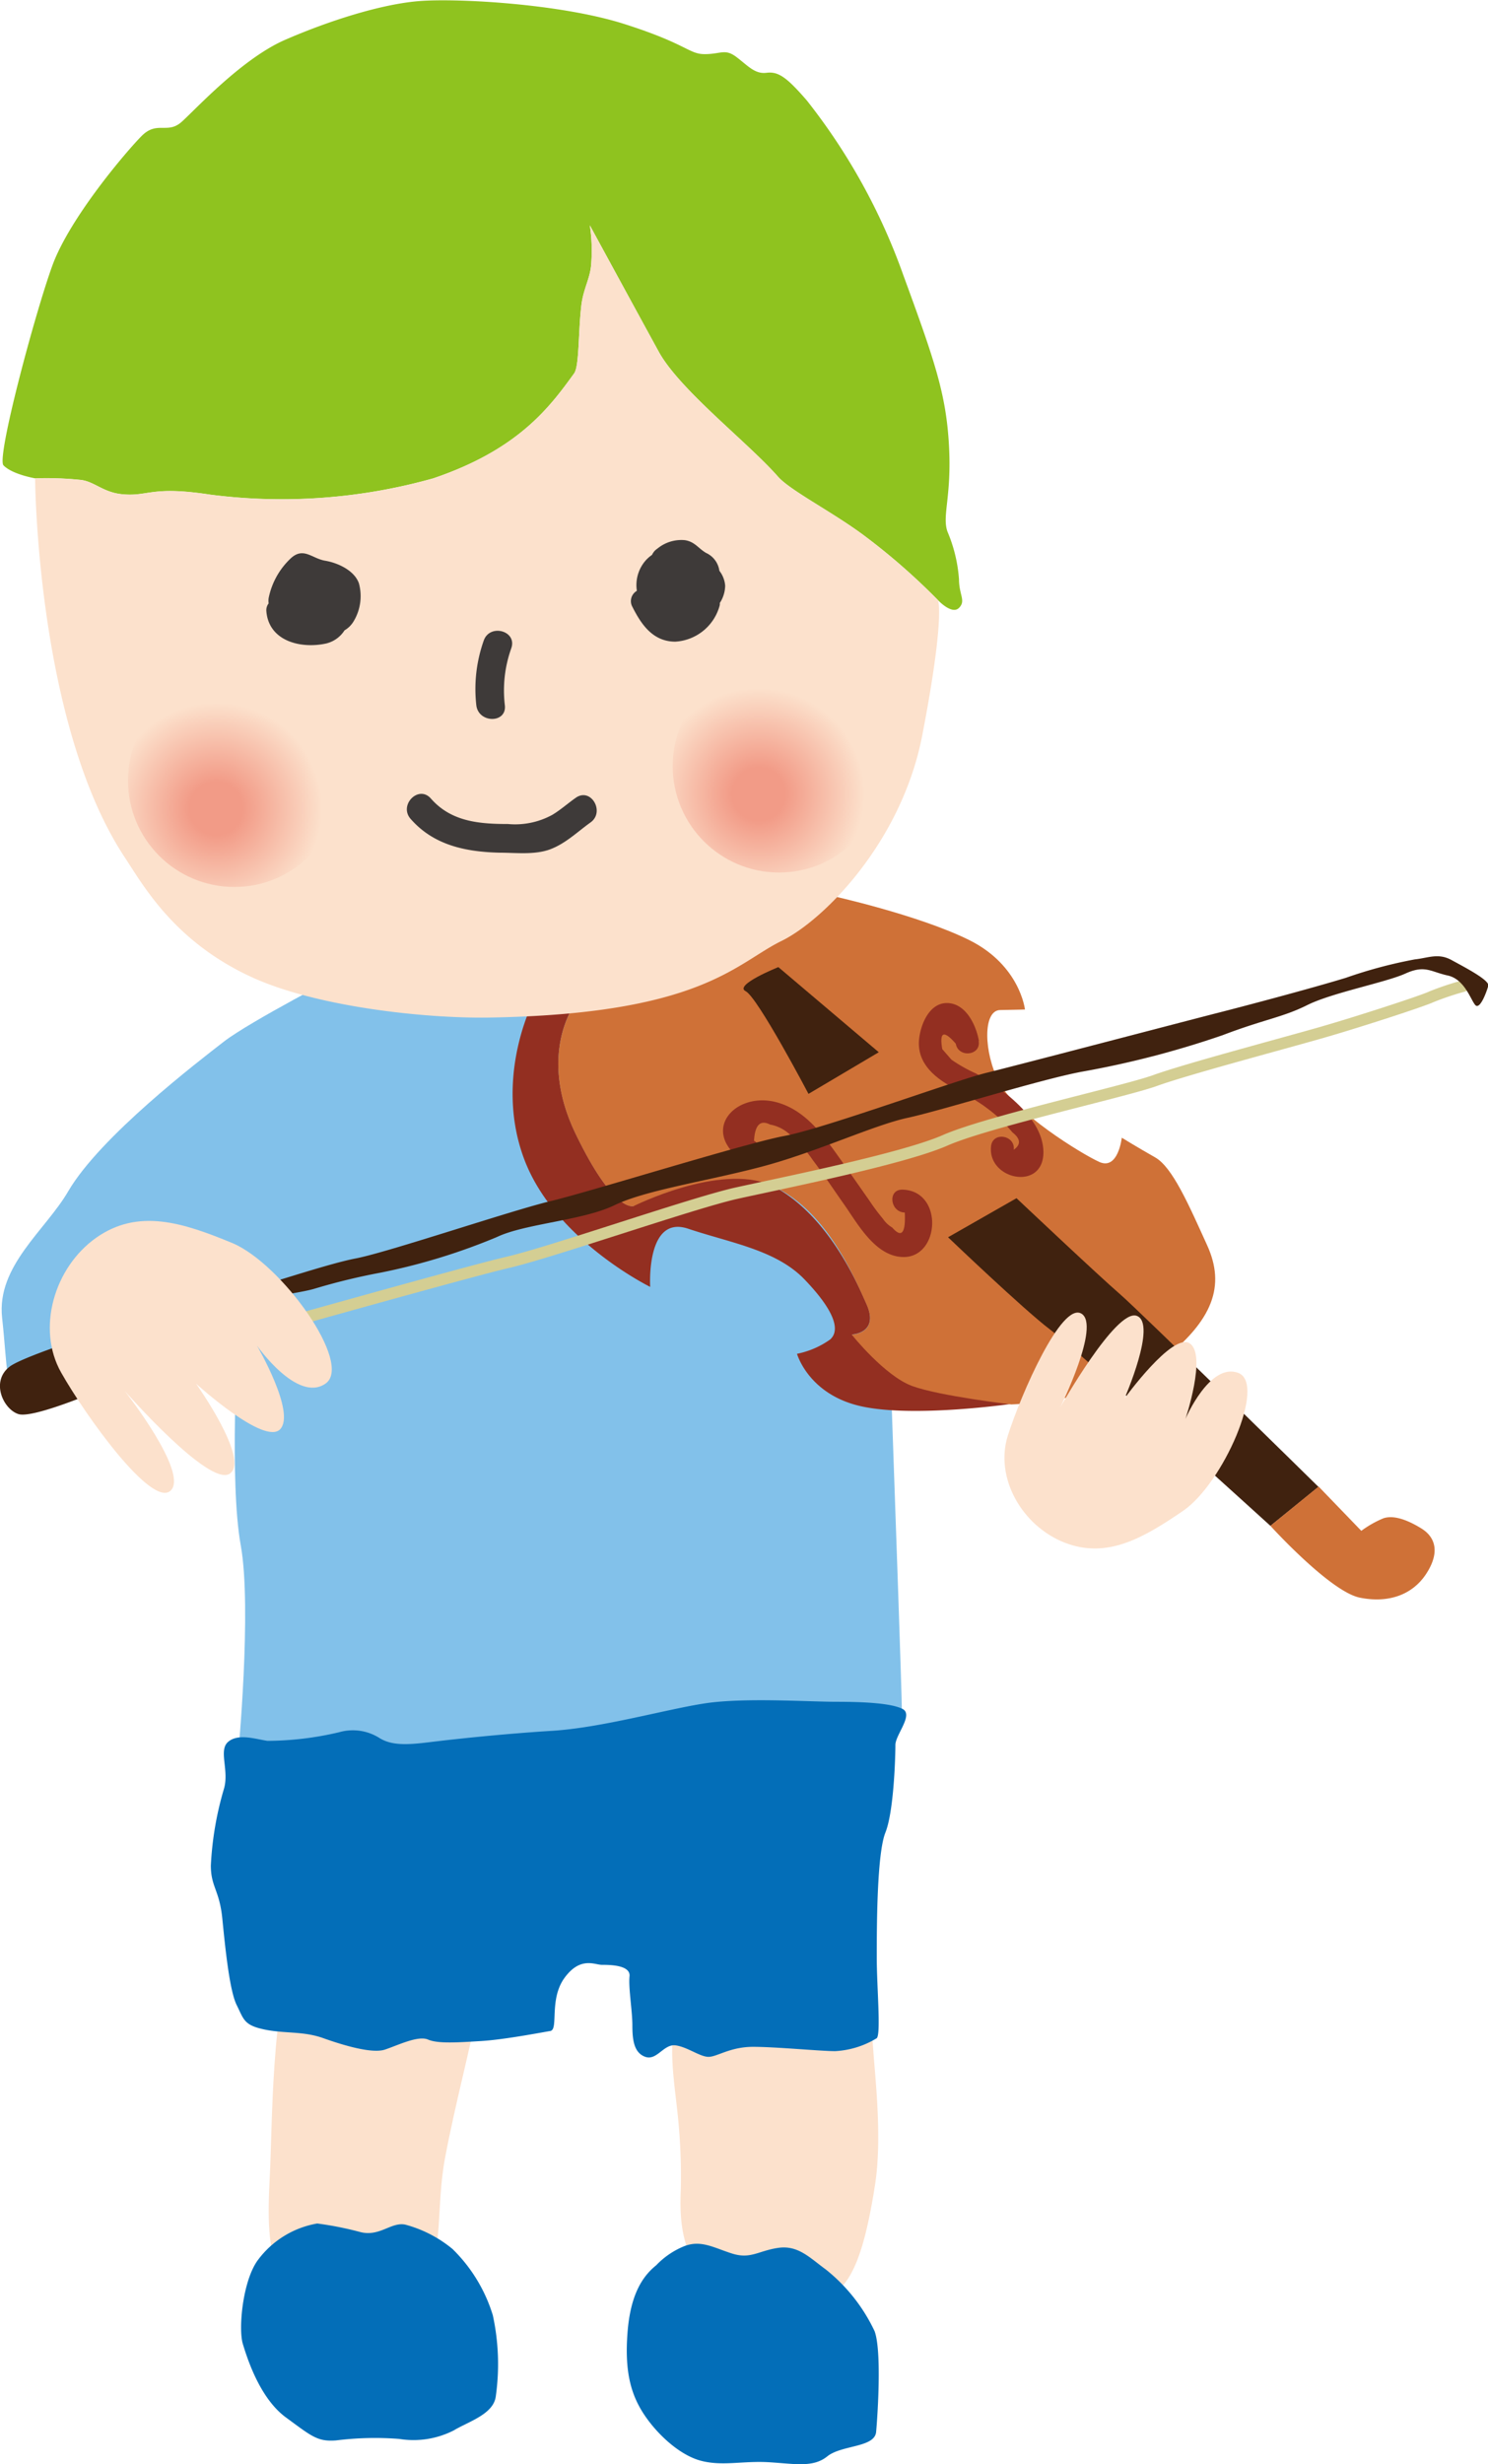
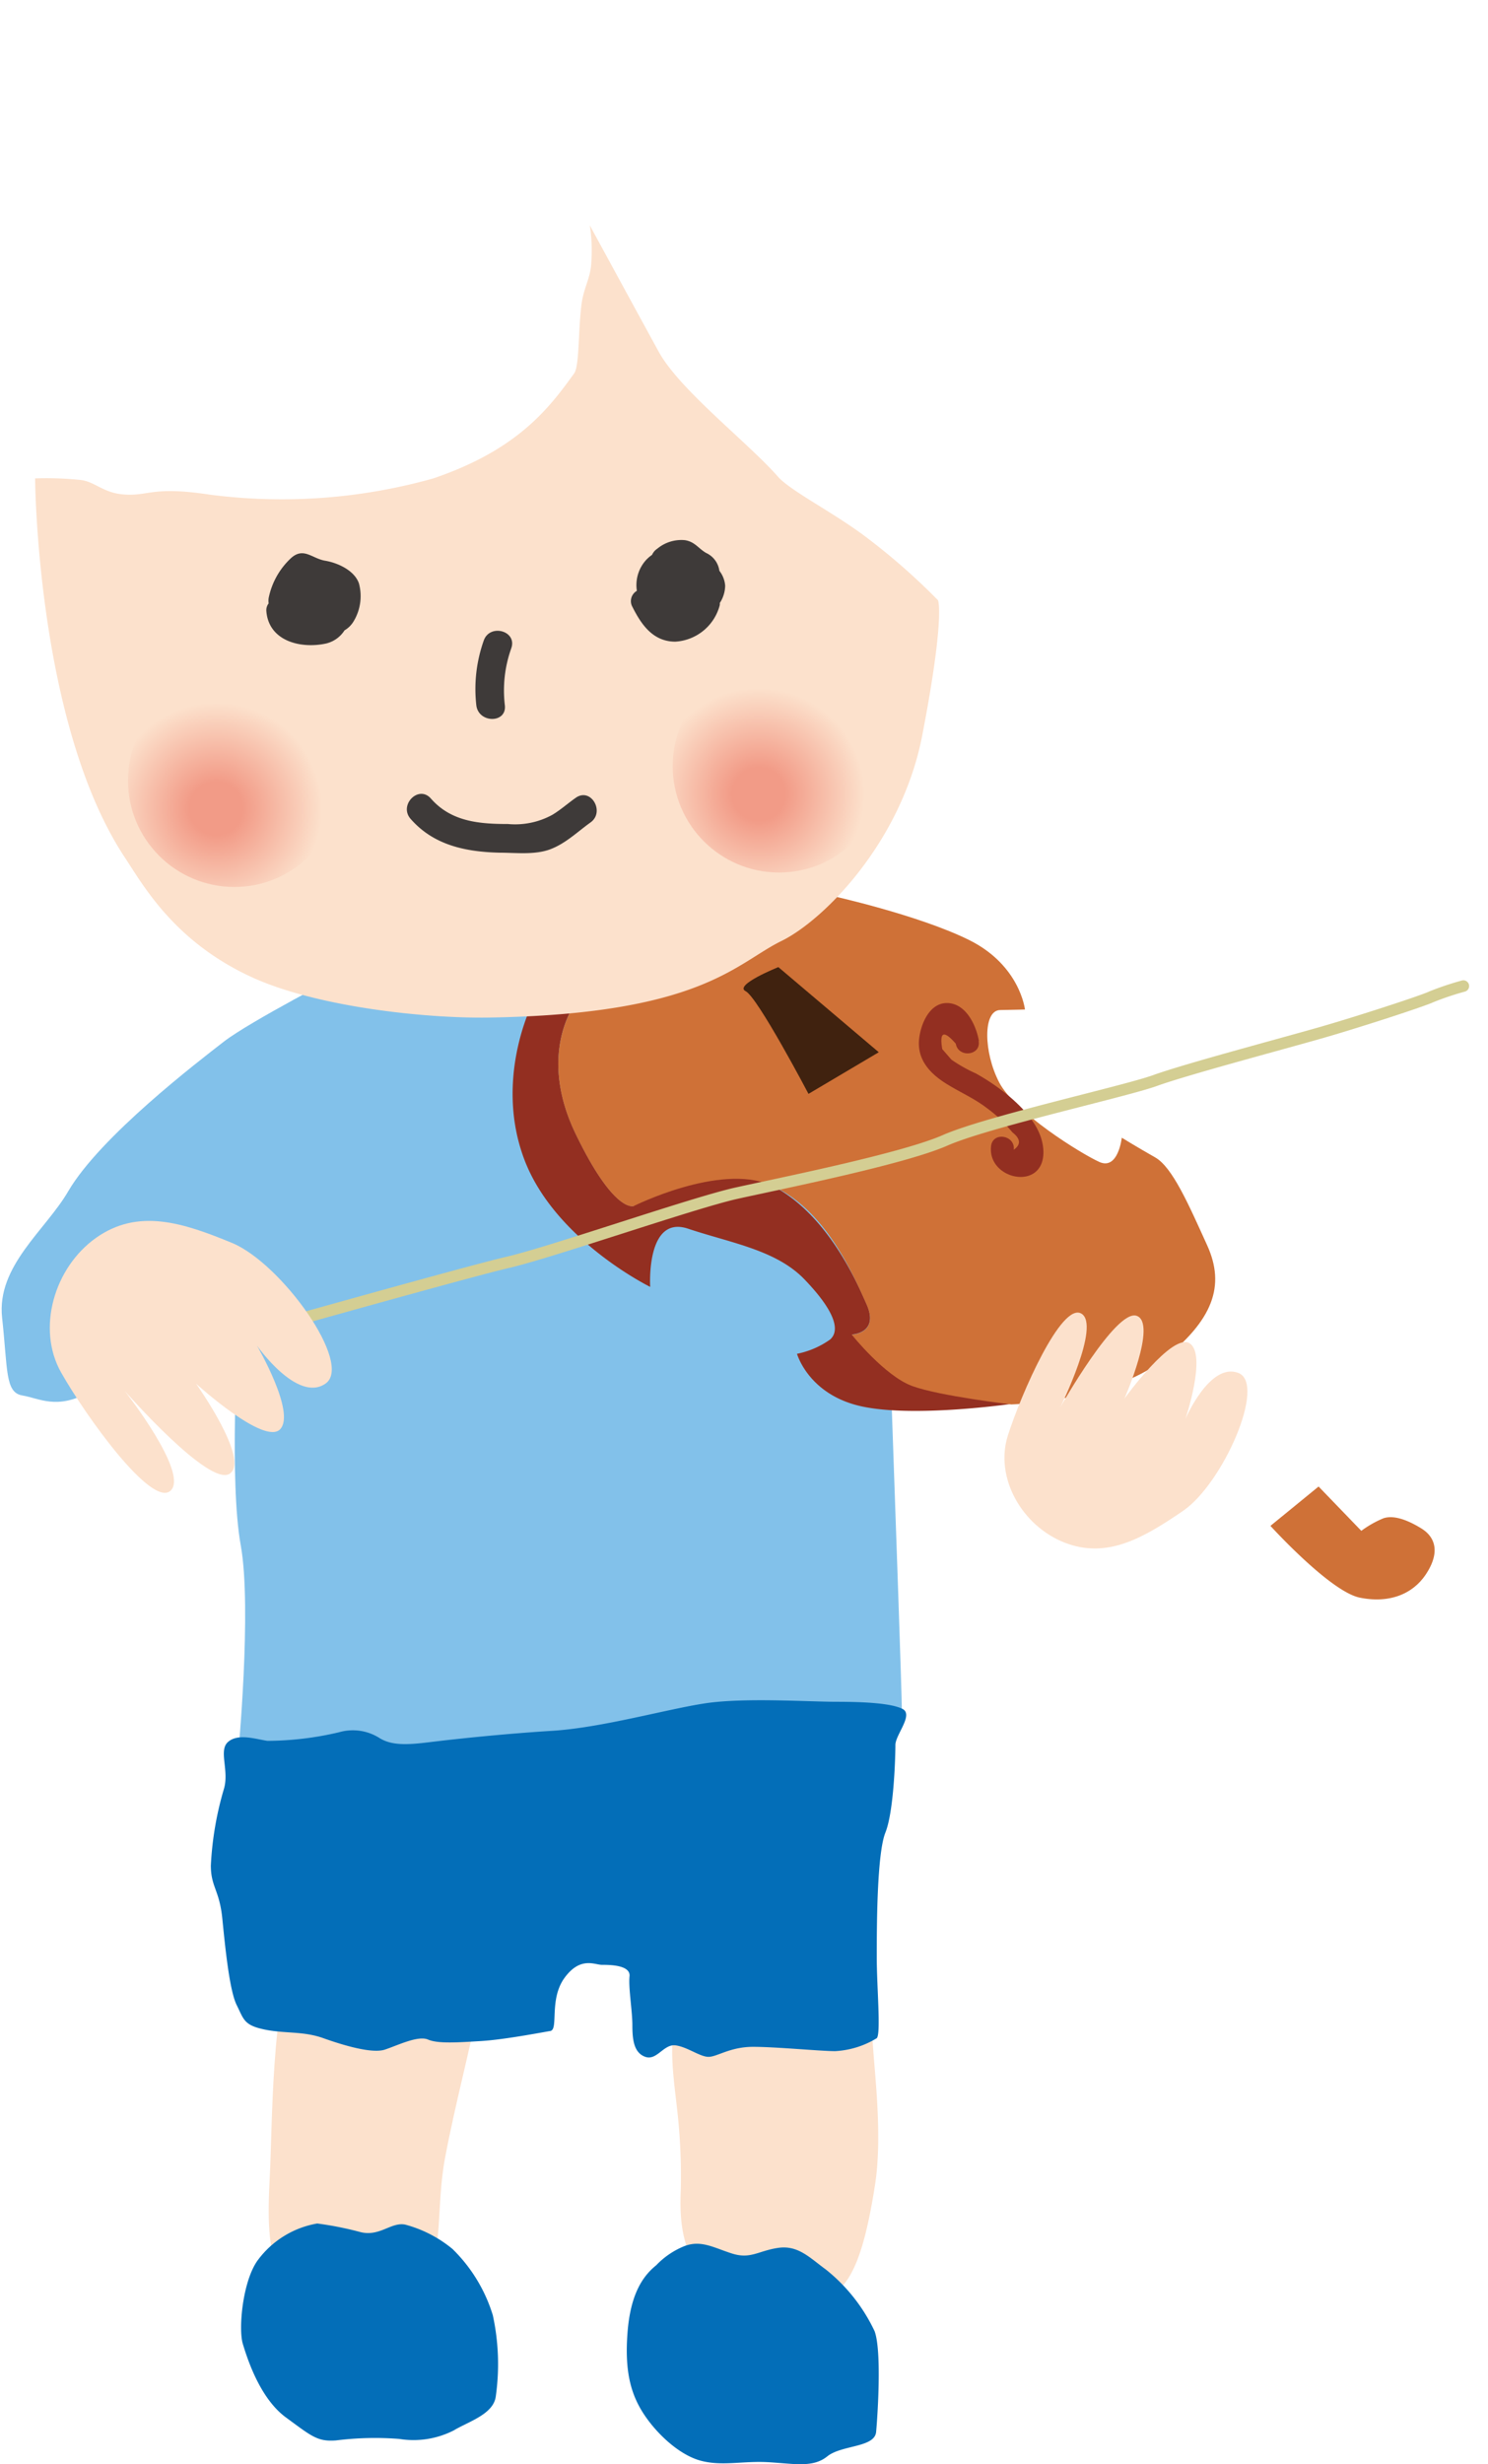
<svg xmlns="http://www.w3.org/2000/svg" xmlns:xlink="http://www.w3.org/1999/xlink" id="イラスト" viewBox="0 0 161.96 268.1">
  <defs>
    <style>.cls-1{fill:#fce1cc;}.cls-2{fill:#8fc31f;}.cls-3{fill:#82c1ea;}.cls-4{fill:#036eb8;}.cls-5{fill:#932f21;}.cls-6{fill:#cf7137;}.cls-7{fill:#40220f;}.cls-8{fill:none;stroke:#d4ce93;stroke-linecap:round;stroke-linejoin:round;stroke-width:1.25px;}.cls-9{fill:url(#名称未設定グラデーション_20);}.cls-10{fill:url(#名称未設定グラデーション_20-2);}.cls-11{fill:#3e3a39;}</style>
    <radialGradient id="名称未設定グラデーション_20" cx="1056.21" cy="-1617.53" r="24.54" gradientTransform="translate(-472.89 848.2) scale(0.47 0.47)" gradientUnits="userSpaceOnUse">
      <stop offset="0.25" stop-color="#f29b87" />
      <stop offset="1" stop-color="#fce1cc" />
    </radialGradient>
    <radialGradient id="名称未設定グラデーション_20-2" cx="1181.85" cy="-1620.85" r="24.54" xlink:href="#名称未設定グラデーション_20" />
  </defs>
  <path class="cls-1" d="M667.2,361.23c.29,2.49.85,7.2.26,10.68s-2.35,10-3.44,15.8-.06,11.29-2.5,12.51-14.37,1.87-15.58-.26-1.25-5.73-1-10.28.2-19.75,2.68-23.17S667.2,361.23,667.2,361.23Z" transform="translate(-615.57 -152.99)" />
  <path class="cls-1" d="M706.57,363c.29,2.49,3.91,6.41,3.91,10.32,0,3.53,1.3,11.33.31,17.52-1.09,6.88-2.41,10.66-4.85,11.89s-13.18-.53-14.39-2.66-2.1-4.2-1.88-8.76a63.65,63.65,0,0,0-.31-8c-.34-3.33-.9-6.48-.47-9.54.37-2.62,2.7-4.6,3.46-5.65C694.83,364.71,706.57,363,706.57,363Z" transform="translate(-615.57 -152.99)" />
-   <path class="cls-2" d="M717.67,218.29a70.16,70.16,0,0,0-8-7c-3.37-2.53-8-4.88-9.39-6.41-3.28-3.75-10.69-9.43-13-13.61-2.66-4.85-7.51-13.77-7.51-13.77a18.32,18.32,0,0,1,.16,4.07c-.08,1.69-.87,2.76-1.09,4.69-.34,2.92-.21,6.56-.78,7.35-2.71,3.75-6.1,8.29-15.33,11.42a60.91,60.91,0,0,1-24.3,1.77c-6.52-1-6.71.27-9.65-.05-2.07-.23-3-1.44-4.54-1.56a35.94,35.94,0,0,0-4.85-.16s-2.48-.42-3.44-1.41c-.79-.81,3.44-16.58,5.32-21.74s8-12.36,9.7-14.08,2.82-.16,4.38-1.56,6.57-6.88,11.26-8.92,10.48-3.91,14.7-4.22,15.33.31,22.21,2.5,7,3.28,8.76,3.28,2.19-.63,3.44.31,2,1.88,3.28,1.72,2.19.47,4.38,3a66.47,66.47,0,0,1,10.48,18.93c3.44,9.39,4.69,13,5,18.61s-.78,7.66-.16,9.39a16.22,16.22,0,0,1,1.25,5.16c0,1.72.78,2.35,0,3.13S717.67,218.29,717.67,218.29Z" transform="translate(-615.57 -152.99)" />
  <path class="cls-3" d="M653.07,258.81s-10.32,5.32-13.14,7.51S626.48,276.64,623,282.59c-2.45,4.23-7.82,8.13-7.2,13.77s.31,8.13,2.19,8.45,3.75,1.56,7.2-.31,16.27-5.94,16.27-5.94-.94,15.64.31,22.53-.31,23.15-.31,23.15,46.62,1.88,55.06,1.25,17.21-3.75,17.21-6.57-2.5-72.27-2.5-72.27,1.56-3.75-2.82-5.32-17.83-5-17.83-5Z" transform="translate(-615.57 -152.99)" />
  <path class="cls-4" d="M640.4,342.5c-1.09.94.16,3.13-.47,5.16a35.34,35.34,0,0,0-1.41,8.29c0,2.35.94,2.66,1.25,5.79s.78,7.82,1.56,9.39.78,2.19,3,2.66,4.22.16,6.41.94,5.32,1.72,6.73,1.25,3.6-1.56,4.69-1.09,3.28.31,5.79.16,6.57-.94,7.51-1.09-.16-3.44,1.56-5.79,3.28-1.41,4.07-1.41,3.13,0,3,1.25.31,3.75.31,5.32.16,3,1.41,3.44,2-1.41,3.28-1.25,2.66,1.25,3.6,1.25,2.35-1.09,4.85-1.09,7.35.47,8.92.47a9.68,9.68,0,0,0,4.54-1.41c.47-.47,0-5.63,0-8.76s0-11.26.94-13.61,1.09-8.45,1.09-9.54,2-3.28.78-3.91-4.22-.78-7.2-.78-10-.47-14.23.16-11.26,2.66-16.74,3-10.95.94-13.45,1.25-4.07.31-5.32-.47a5.41,5.41,0,0,0-4.38-.63,34.42,34.42,0,0,1-7.82.94C643.37,342.19,641.49,341.56,640.4,342.5Z" transform="translate(-615.57 -152.99)" />
  <path class="cls-4" d="M650.1,394.9a10.2,10.2,0,0,0-6.41,3.91C642,401,641.49,406.32,642,408s1.88,5.94,4.69,8,3.44,2.66,5.47,2.5a34,34,0,0,1,6.88-.16,9.63,9.63,0,0,0,5.94-.94c1.56-.94,4.22-1.72,4.54-3.6a25,25,0,0,0-.31-8.92,17.07,17.07,0,0,0-4.38-7.2,13.59,13.59,0,0,0-5.16-2.66c-1.56-.31-2.82,1.41-5,.78A36.64,36.64,0,0,0,650.1,394.9Z" transform="translate(-615.57 -152.99)" />
  <path class="cls-4" d="M687,399.44c-1.56,1.25-2.82,3.28-3.13,7.35s.31,6.57,1.72,8.76,3.91,4.54,6.26,5.16,4.54,0,7.35.16,4.85.63,6.41-.63,5.16-.94,5.32-2.66.63-8.76-.16-10.95a18.84,18.84,0,0,0-5.32-6.73c-1.72-1.25-3-2.66-5.16-2.35s-3,1.25-5,.63-3.44-1.56-5.32-.78A8.75,8.75,0,0,0,687,399.44Z" transform="translate(-615.57 -152.99)" />
  <path class="cls-5" d="M673.53,262.14s-4.21,8.22-.89,17S686.34,293,686.34,293s-.49-7.88,4.13-6.33,9.57,2.3,12.66,5.51,4,5.46,2.8,6.54a9.38,9.38,0,0,1-3.61,1.56s1.23,4.41,6.94,5.7,16.39-.25,16.39-.25-7.91-3.1-10.91-4.19a37.84,37.84,0,0,1-6.45-3.36s3-.12,1.61-3.29-4.62-10.09-10.47-13c-9.54-4.72-14.88,2.3-14.88,2.3s-2.11.87-6.32-7.85-.06-14.14-.06-14.14Z" transform="translate(-615.57 -152.99)" />
  <path class="cls-6" d="M678.16,262.22s-4.15,5.43.06,14.14,6.32,7.85,6.32,7.85,9.33-4.67,14.88-2.3c6,2.57,9.05,9.82,10.47,13s-1.61,3.29-1.61,3.29,3.59,4.5,6.59,5.59,10.78,2,10.78,2,10.82-.41,16.39-4.78,6.93-8.12,4.92-12.54-3.77-8.49-5.66-9.56-3.63-2.14-3.63-2.14-.39,3.58-2.46,2.63-9.15-5.35-10.87-8.62-1.81-7.87.09-7.9,2.7-.06,2.7-.06-.53-4.83-6.12-7.58-15.09-4.83-15.09-4.83Z" transform="translate(-615.57 -152.99)" />
-   <path class="cls-5" d="M697.64,277.12q.14-2.6,1.75-1.78a4.23,4.23,0,0,1,2,.95,14.08,14.08,0,0,1,2.66,2.93c1.19,1.57,2.28,3.23,3.41,4.83,1.47,2.09,3.36,5.6,6.36,5.7,4.09.13,4.49-7.26-.06-7.33-1.6,0-1.3,2.46.29,2.49q.16,3.39-1.37,1.63a3.08,3.08,0,0,1-1-.94,21.68,21.68,0,0,1-1.49-2c-1.16-1.65-2.31-3.31-3.48-4.95-1.7-2.38-3.59-4.89-6.55-5.72-4.45-1.24-8.34,2.91-4,6.17,1.28,1,2.86-1,1.57-1.95Z" transform="translate(-615.57 -152.99)" />
  <path class="cls-5" d="M722.12,266.25c-.29-1.67-1.38-4.07-3.42-4.13s-3,2.5-3.11,4.13c-.12,2.09,1.22,3.53,2.89,4.59,1.48.94,3.07,1.61,4.47,2.68a17,17,0,0,1,1.89,1.6l.93,1.07q1.34,1.05.14,1.89c.18-1.6-2.3-2-2.47-.38-.4,3.63,5.66,4.92,5.7.69,0-2.41-1.75-4.39-3.45-5.89a23.07,23.07,0,0,0-3.92-2.73,16.3,16.3,0,0,1-2.64-1.49l-1-1.15q-.49-2.84,1.47-.59c.28,1.58,2.77,1.3,2.49-.29Z" transform="translate(-615.57 -152.99)" />
  <path class="cls-7" d="M703.57,272l7.65-4.53-10.93-9.26s-4.88,1.95-3.56,2.62S703.57,272,703.57,272Z" transform="translate(-615.57 -152.99)" />
-   <path class="cls-7" d="M718.76,287.6l7.45-4.25s9,8.49,11.23,10.41,21.64,21,21.64,21L753.85,319s-21.13-19.2-24-21.37S718.76,287.6,718.76,287.6Z" transform="translate(-615.57 -152.99)" />
  <path class="cls-6" d="M753.85,319s6.5,7.16,9.73,7.81,5.76-.39,7.19-2.54,1.23-3.93-.51-5-3.11-1.42-4.1-1.1a11.37,11.37,0,0,0-2.42,1.37l-4.65-4.82Z" transform="translate(-615.57 -152.99)" />
  <path class="cls-8" d="M637.78,299.42s28.34-8,33.06-9.09,20.15-6.47,24.87-7.52,18.11-3.72,22.72-5.75,19.58-5.32,22.89-6.52,13.85-4,18-5.19,11.17-3.48,12.07-3.92a31.73,31.73,0,0,1,3.46-1.16" transform="translate(-615.57 -152.99)" />
-   <path class="cls-7" d="M626.84,304.06s-7.61,3.3-9.26,2.78-3.06-3.55-.95-5.17,19.95-7,23-7.62,11.17-3.48,14.68-4.15,17-5.24,21.22-6.24,21.07-6.27,25.41-7.08,18.46-6,22-6.87,22.41-5.82,25.13-6.51,10-2.61,14-3.83a50.58,50.58,0,0,1,7.49-2c1.48-.16,2.56-.72,4,.07s4.16,2.19,4,2.8-.91,2.68-1.42,2.09-1.15-2.81-3-3.21-2.46-1.18-4.6-.21-8,2.09-10.68,3.43-4.66,1.54-9.2,3.27a101.21,101.21,0,0,1-15.45,4c-4.68.9-15.17,4.2-18.87,5s-9.95,3.75-15.9,5.32-12.57,2.53-16,4.19-9.73,2-12.77,3.45A66.35,66.35,0,0,1,657,291.45a68.72,68.72,0,0,0-7.27,1.77c-2.22.63-7.94,1.14-10.48,2.51s-12.26,4-12.26,4Z" transform="translate(-615.57 -152.99)" />
  <path class="cls-1" d="M634.15,315.16c2-1.93-5-10.84-5-10.84s9.21,10.52,11.43,9-3.67-9.79-3.67-9.79,7.45,6.78,9.16,4.95-2.53-9.09-2.53-9.09,4.37,6.25,7.45,4.14-4.79-13.09-10.16-15.31-10.23-3.79-14.8-.56-6.5,9.89-3.81,14.65S632.12,317.1,634.15,315.16Z" transform="translate(-615.57 -152.99)" />
  <path class="cls-1" d="M733.26,295.9c2.16,1.23-2.28,10.19-2.28,10.19s6.07-10.77,8.32-9.94-1.34,9-1.34,9,5.24-7.25,7.11-6-.47,8.21-.47,8.21,2.64-6.18,5.75-5-1.69,12.06-6,15-8.27,5.28-12.91,3.46-7.63-7.07-6.17-11.65S731.1,294.67,733.26,295.9Z" transform="translate(-615.57 -152.99)" />
  <path class="cls-1" d="M700.62,255.37c4.61-2.25,13.09-10.78,15.33-22.37,2.5-12.93,1.72-14.7,1.72-14.7a70.16,70.16,0,0,0-8-7c-3.37-2.53-8-4.88-9.39-6.41-3.28-3.75-10.69-9.43-13-13.61-2.66-4.85-7.51-13.77-7.51-13.77a18.32,18.32,0,0,1,.16,4.07c-.08,1.69-.87,2.76-1.09,4.69-.34,2.92-.21,6.56-.78,7.35-2.71,3.75-6.1,8.29-15.33,11.42a60.91,60.91,0,0,1-24.3,1.77c-6.52-1-6.71.27-9.65-.05-2.07-.23-3-1.44-4.54-1.56a35.94,35.94,0,0,0-4.85-.16s.16,26.59,9.7,41.14c2,3,5.35,9.22,13.92,13.14,7,3.2,18.68,4.47,25.65,4.38C691.86,263.35,695.64,257.81,700.62,255.37Z" transform="translate(-615.57 -152.99)" />
  <circle class="cls-9" cx="25.51" cy="84.92" r="11.58" />
  <circle class="cls-10" cx="84.8" cy="83.35" r="11.58" />
  <path class="cls-11" d="M678.25,239.78c-.86.6-1.66,1.32-2.56,1.86a8.42,8.42,0,0,1-4.83,1c-3.16,0-6.19-.26-8.39-2.77-1.33-1.52-3.53.7-2.21,2.21,2.52,2.88,6,3.59,9.69,3.68,1.77,0,3.83.26,5.51-.37s3-1.93,4.37-2.91C681.46,241.34,679.9,238.63,678.25,239.78Z" transform="translate(-615.57 -152.99)" />
  <path class="cls-11" d="M670.52,229.72a13.63,13.63,0,0,1,.7-6.2c.67-1.9-2.35-2.72-3-.83a15.75,15.75,0,0,0-.81,7C667.62,231.7,670.75,231.72,670.52,229.72Z" transform="translate(-615.57 -152.99)" />
  <path class="cls-11" d="M692.43,213.15c-.84-.48-1.22-1.22-2.31-1.39a4.1,4.1,0,0,0-3,.92,1.57,1.57,0,0,0-.58.68,3.68,3.68,0,0,0-.86.81,4.06,4.06,0,0,0-.79,3.1,1.29,1.29,0,0,0-.54,1.64c.94,1.88,2.2,3.89,4.72,3.89a5.32,5.32,0,0,0,4.85-4c0-.07,0-.14,0-.21a3.55,3.55,0,0,0,.58-1.88,3,3,0,0,0-.63-1.62A2.51,2.51,0,0,0,692.43,213.15Z" transform="translate(-615.57 -152.99)" />
  <path class="cls-11" d="M651,214c-1.47-.22-2.41-1.59-3.84-.21a8.15,8.15,0,0,0-2.35,4.27,2.16,2.16,0,0,0,0,.58,1.19,1.19,0,0,0-.25.83c.25,3.27,3.74,4.14,6.51,3.53a3.28,3.28,0,0,0,2-1.43,2.77,2.77,0,0,0,1-1,5.29,5.29,0,0,0,.57-4.1C654.16,215.06,652.36,214.24,651,214Z" transform="translate(-615.57 -152.99)" />
</svg>